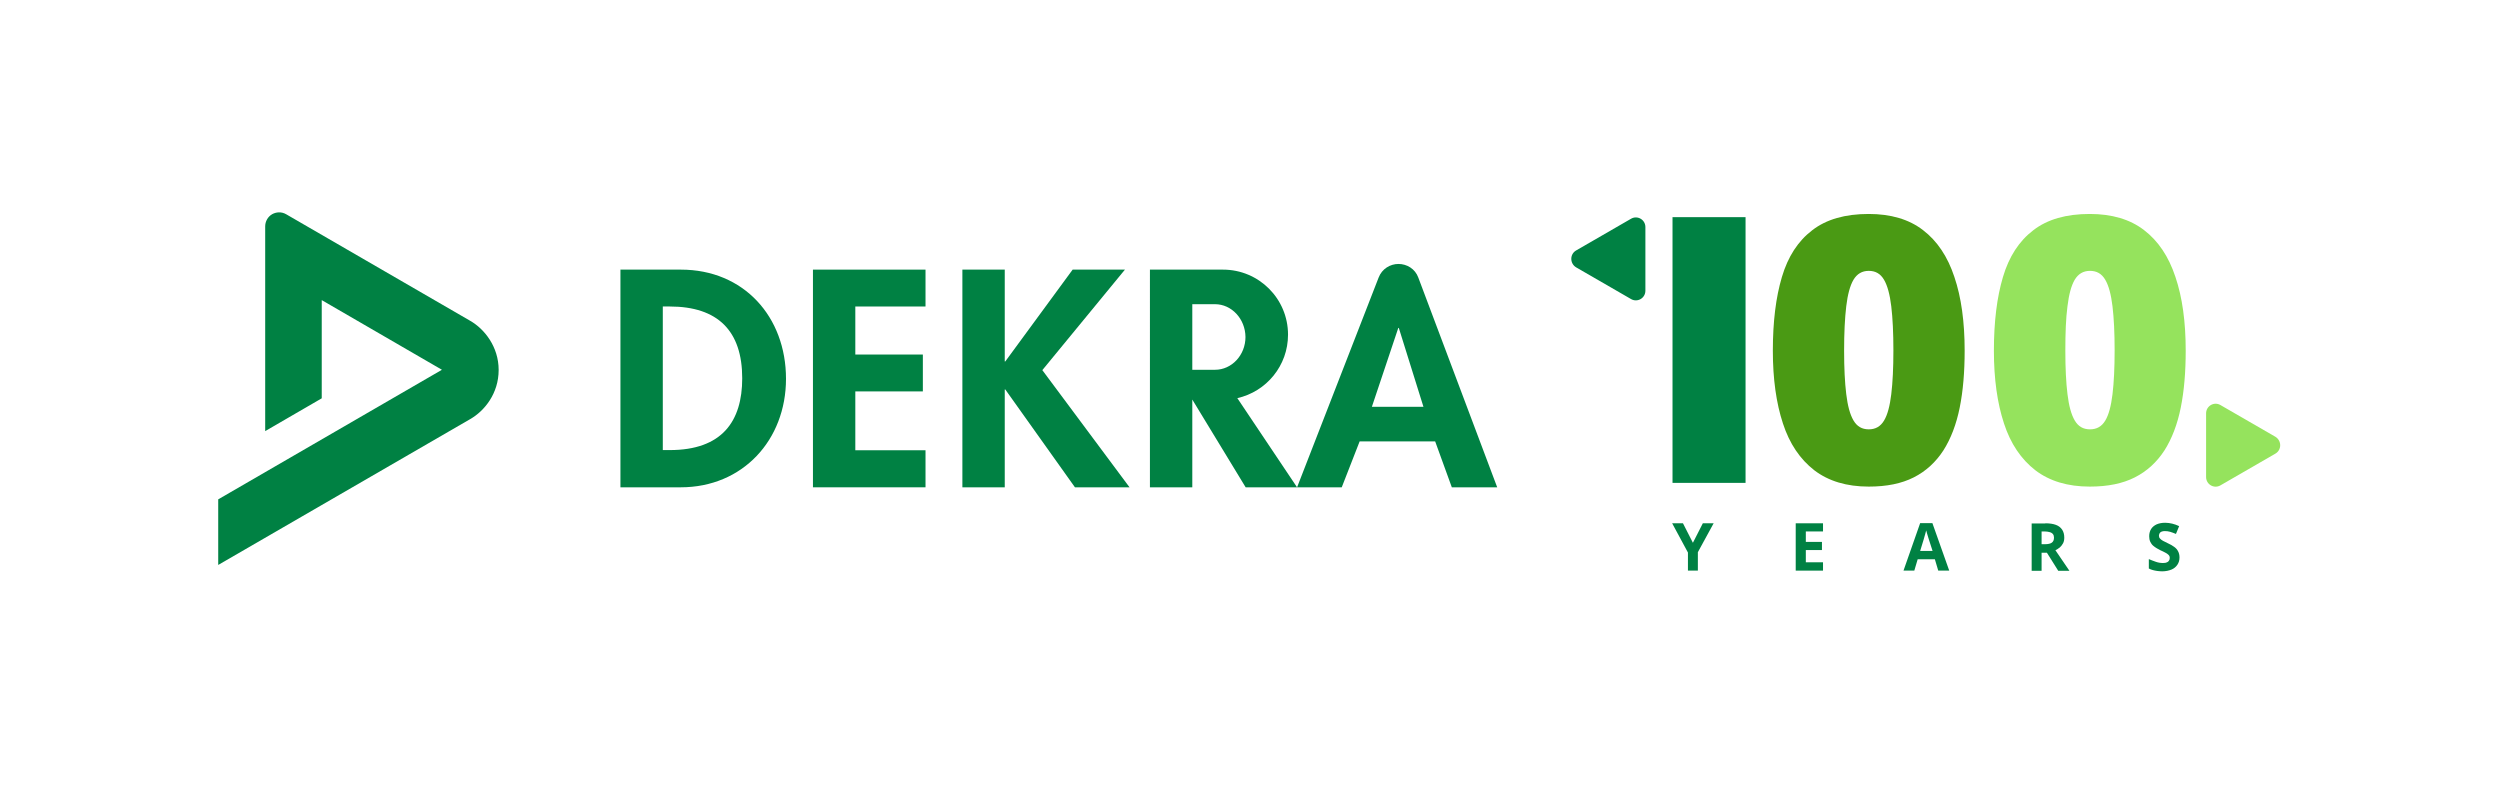
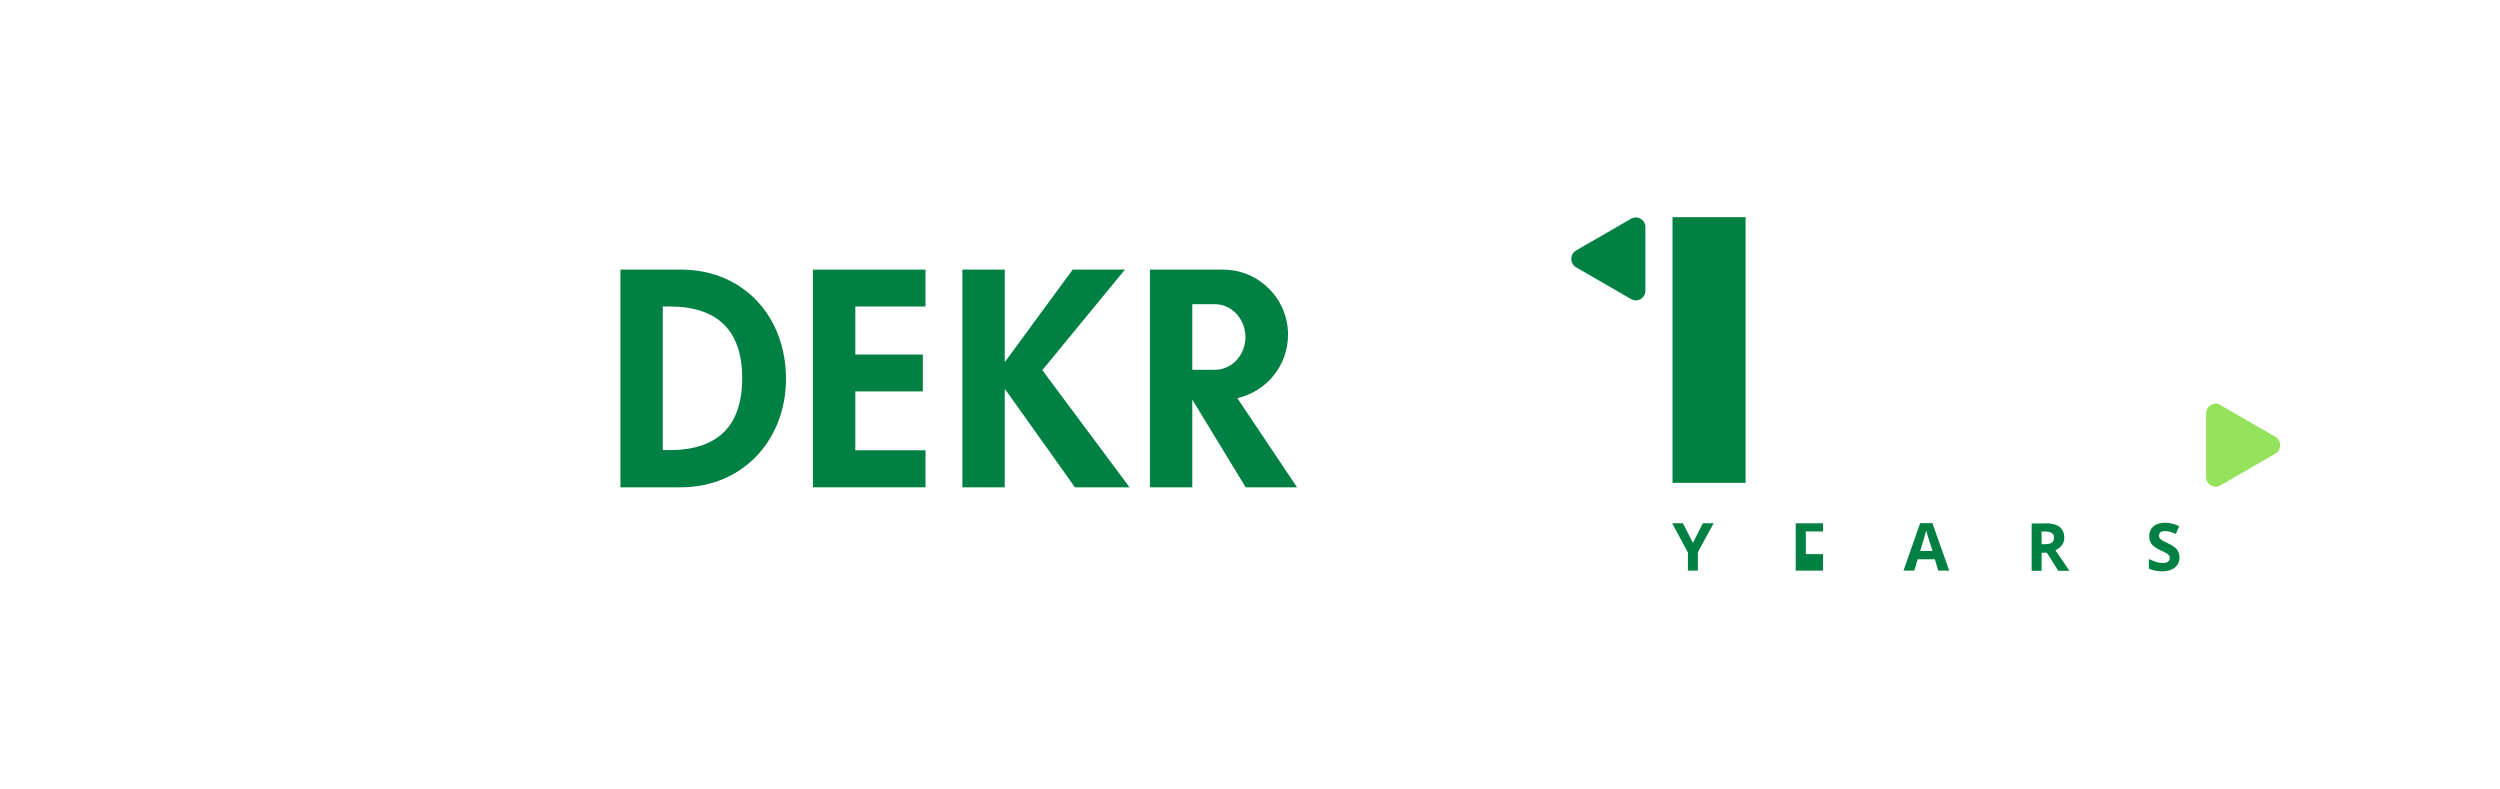
<svg xmlns="http://www.w3.org/2000/svg" version="1.1" id="Ebene_1" x="0px" y="0px" viewBox="0 0 1410.3 444.9" style="enable-background:new 0 0 1410.3 444.9;" xml:space="preserve">
  <style type="text/css">
	.st0{fill:#FFFFFF;}
	.st1{fill-rule:evenodd;clip-rule:evenodd;fill:#FFFFFF;}
	.st2{fill-rule:evenodd;clip-rule:evenodd;}
	.st3{fill:#F0F7EA;}
	.st4{fill:#E8FEB4;}
	.st5{fill:#D5FD9E;}
	.st6{fill-rule:evenodd;clip-rule:evenodd;fill:#D5FD9E;}
	.st7{fill:#95E35D;}
	.st8{fill:#4A9A14;}
	.st9{fill:#008143;}
	.st10{fill-rule:evenodd;clip-rule:evenodd;fill:#008143;}
</style>
-   <path class="st7" d="M1233,197.8c0,12-0.9,22.8-2.8,32.2c-1.9,9.4-5,17.5-9.2,24.1c-4.3,6.6-9.8,11.7-16.7,15.2  c-6.9,3.5-15.3,5.2-25.4,5.2c-12.5,0-22.7-3.1-30.7-9.2c-8-6.2-14-15-17.7-26.4c-3.8-11.5-5.7-25.2-5.7-41.1  c0-16.2,1.7-30.1,5.1-41.5c3.4-11.5,9.1-20.3,17.1-26.4c8-6.2,18.6-9.2,31.9-9.2c12.4,0,22.7,3,30.6,9.1c8,6.1,13.9,14.9,17.7,26.4  C1231.1,167.7,1233,181.6,1233,197.8z M1165.1,197.8c0,9.8,0.4,18,1.2,24.5c0.8,6.6,2.1,11.5,4.1,14.9c2,3.4,4.8,5,8.6,5  c3.8,0,6.6-1.6,8.6-4.9c2-3.3,3.3-8.3,4.1-14.9c0.8-6.6,1.2-14.9,1.2-24.7c0-9.9-0.4-18.2-1.2-24.9c-0.8-6.6-2.1-11.6-4.1-15  c-2-3.4-4.8-5-8.6-5c-3.8,0-6.6,1.7-8.6,5c-2,3.4-3.3,8.4-4.1,15C1165.4,179.6,1165.1,187.9,1165.1,197.8z" />
-   <path class="st8" d="M1108.3,197.8c0,12-0.9,22.8-2.8,32.2c-1.9,9.4-5,17.5-9.2,24.1c-4.3,6.6-9.8,11.7-16.7,15.2  c-6.9,3.5-15.3,5.2-25.4,5.2c-12.5,0-22.7-3.1-30.7-9.2c-8-6.2-14-15-17.7-26.4c-3.8-11.5-5.7-25.2-5.7-41.1  c0-16.2,1.7-30.1,5.1-41.5c3.4-11.5,9.1-20.3,17.1-26.4c8-6.2,18.6-9.2,31.9-9.2c12.4,0,22.7,3,30.6,9.1c8,6.1,13.9,14.9,17.7,26.4  C1106.4,167.7,1108.3,181.6,1108.3,197.8z M1040.3,197.8c0,9.8,0.4,18,1.2,24.5c0.8,6.6,2.1,11.5,4.1,14.9c2,3.4,4.8,5,8.6,5  c3.8,0,6.6-1.6,8.6-4.9c2-3.3,3.3-8.3,4.1-14.9c0.8-6.6,1.2-14.9,1.2-24.7c0-9.9-0.4-18.2-1.2-24.9c-0.8-6.6-2.1-11.6-4.1-15  c-2-3.4-4.8-5-8.6-5c-3.8,0-6.6,1.7-8.6,5c-2,3.4-3.3,8.4-4.1,15C1040.7,179.6,1040.3,187.9,1040.3,197.8z" />
  <rect x="943.5" y="122.5" class="st9" width="41.2" height="149.9" />
  <path class="st9" d="M889.1,141.3l31-17.9c3.6-2.1,8.1,0.5,8.1,4.7v35.9c0,4.2-4.5,6.8-8.1,4.7l-31-17.9  C885.5,148.6,885.5,143.4,889.1,141.3z" />
  <path class="st7" d="M1283.6,255.9l-31,17.9c-3.6,2.1-8.1-0.5-8.1-4.7v-35.9c0-4.2,4.5-6.8,8.1-4.7l31,17.9  C1287.2,248.6,1287.2,253.8,1283.6,255.9z" />
  <path class="st9" d="M955,306.2l5.6-11h6.1l-8.9,16.3v10.4h-5.6v-10.2l-8.9-16.5h6.1L955,306.2z" />
-   <path class="st9" d="M1028.4,321.9h-15.4v-26.7h15.4v4.6h-9.7v5.9h9.1v4.6h-9.1v6.9h9.7V321.9z" />
+   <path class="st9" d="M1028.4,321.9h-15.4v-26.7h15.4v4.6h-9.7v5.9h9.1h-9.1v6.9h9.7V321.9z" />
  <path class="st9" d="M1093.4,321.9l-1.9-6.4h-9.7l-1.9,6.4h-6.1l9.4-26.8h6.9l9.5,26.8H1093.4z M1088.2,304.6  c-0.1-0.4-0.3-1-0.5-1.6c-0.2-0.6-0.4-1.3-0.6-2c-0.2-0.7-0.4-1.3-0.5-1.8c-0.1,0.5-0.3,1.1-0.5,1.9c-0.2,0.7-0.4,1.4-0.6,2.1  c-0.2,0.7-0.3,1.1-0.4,1.4l-1.9,6.2h7L1088.2,304.6z" />
  <path class="st9" d="M1153.8,295.2c2.4,0,4.4,0.3,6,0.9c1.6,0.6,2.7,1.5,3.5,2.7c0.8,1.2,1.2,2.7,1.2,4.5c0,1.2-0.2,2.3-0.7,3.2  c-0.5,0.9-1.1,1.7-1.8,2.3c-0.8,0.6-1.6,1.2-2.5,1.6l7.9,11.6h-6.3l-6.4-10.2h-3v10.2h-5.6v-26.7H1153.8z M1153.4,299.8h-1.7v7.2  h1.8c1.9,0,3.2-0.3,4-0.9c0.8-0.6,1.2-1.5,1.2-2.8c0-0.8-0.2-1.5-0.6-2c-0.4-0.5-1-0.9-1.8-1.1  C1155.6,300,1154.6,299.8,1153.4,299.8z" />
  <path class="st9" d="M1229.5,314.5c0,1.6-0.4,2.9-1.2,4.1c-0.8,1.2-1.9,2.1-3.3,2.7c-1.5,0.6-3.2,1-5.3,1c-0.9,0-1.8-0.1-2.7-0.2  c-0.9-0.1-1.7-0.3-2.5-0.5c-0.8-0.2-1.6-0.5-2.3-0.9v-5.3c1.3,0.5,2.6,1.1,3.9,1.5c1.4,0.5,2.7,0.7,4.1,0.7c0.9,0,1.7-0.1,2.2-0.4  c0.6-0.2,1-0.6,1.2-1c0.3-0.4,0.4-0.9,0.4-1.5c0-0.7-0.2-1.2-0.7-1.7c-0.5-0.5-1.1-0.9-1.9-1.3c-0.8-0.4-1.7-0.9-2.7-1.3  c-0.6-0.3-1.3-0.7-2-1.1c-0.7-0.4-1.4-0.9-2.1-1.5c-0.7-0.6-1.2-1.4-1.6-2.2c-0.4-0.9-0.6-1.9-0.6-3.1c0-1.6,0.4-3,1.1-4.1  c0.7-1.1,1.8-2,3.1-2.6c1.4-0.6,3-0.9,4.8-0.9c1.4,0,2.7,0.2,4,0.5c1.3,0.3,2.6,0.8,3.9,1.4l-1.8,4.4c-1.2-0.5-2.3-0.9-3.3-1.2  c-1-0.3-2-0.4-3-0.4c-0.7,0-1.3,0.1-1.8,0.3c-0.5,0.2-0.9,0.5-1.1,0.9s-0.4,0.9-0.4,1.4c0,0.6,0.2,1.2,0.6,1.6  c0.4,0.4,0.9,0.9,1.7,1.3c0.7,0.4,1.7,0.9,2.8,1.4c1.4,0.6,2.5,1.3,3.5,2c1,0.7,1.7,1.5,2.2,2.5  C1229.2,311.9,1229.5,313.1,1229.5,314.5z" />
  <path class="st10" d="M373.9,172.9h3.9c27.2,0,40.9,13.8,40.9,40.5c0,24.3-11.4,40.5-40.9,40.5h-3.9V172.9L373.9,172.9L373.9,172.9z   M350,274.9h34c35,0,59.4-26.7,59.4-61.2c0-35-23.8-61.6-59.3-61.6H350V274.9L350,274.9L350,274.9z" />
  <polygon class="st9" points="522.1,172.9 522.1,152.1 458.6,152.1 458.6,274.9 522.1,274.9 522.1,254 482.5,254 482.5,220.8   520.6,220.8 520.6,200 482.5,200 482.5,172.9 522.1,172.9 522.1,172.9 " />
-   <path class="st10" d="M773.9,229.5l14.9-44.5h0.3l13.9,44.5H773.9L773.9,229.5L773.9,229.5z M731.7,274.9l46-118.3  c1.9-5,6.6-7.7,11.2-7.7c4.7,0,9.4,2.7,11.2,7.7l44.5,118.3h-25.6l-9.4-25.9H767l-10.1,25.9H731.7L731.7,274.9L731.7,274.9z" />
  <polygon class="st9" points="567.1,203.9 566.8,203.9 566.8,152.1 542.9,152.1 542.9,274.9 566.8,274.9 566.8,219.7 567.1,219.7   606.4,274.9 637.2,274.9 588,208.8 634.6,152.1 605.1,152.1 567.1,203.9 567.1,203.9 " />
  <g>
    <path class="st9" d="M698,224.6l33.7,50.3h-29l-30.1-49.5v49.5h-23.9V152.1h41.2c20.3,0,36.7,16.4,36.7,36.7   C726.6,206.3,714.4,220.9,698,224.6L698,224.6L698,224.6z M685.4,171.6h-12.8v37h12.8c9.5,0,17.2-8.3,17.2-18.5   C702.5,179.9,694.8,171.6,685.4,171.6L685.4,171.6L685.4,171.6z" />
-     <path class="st9" d="M161.5,120.9l103.8,60.1c8,4.6,16,14.6,16,27.7c0,13.3-8,23.1-16,27.7l-142.2,82.3v-37l126.2-73.1l-67.8-39.3   v55.4l-31.9,18.5l0-115.5c0-2.8,1.5-5.5,4-6.9C155.8,119.6,158.8,119.3,161.5,120.9L161.5,120.9L161.5,120.9z" />
  </g>
</svg>